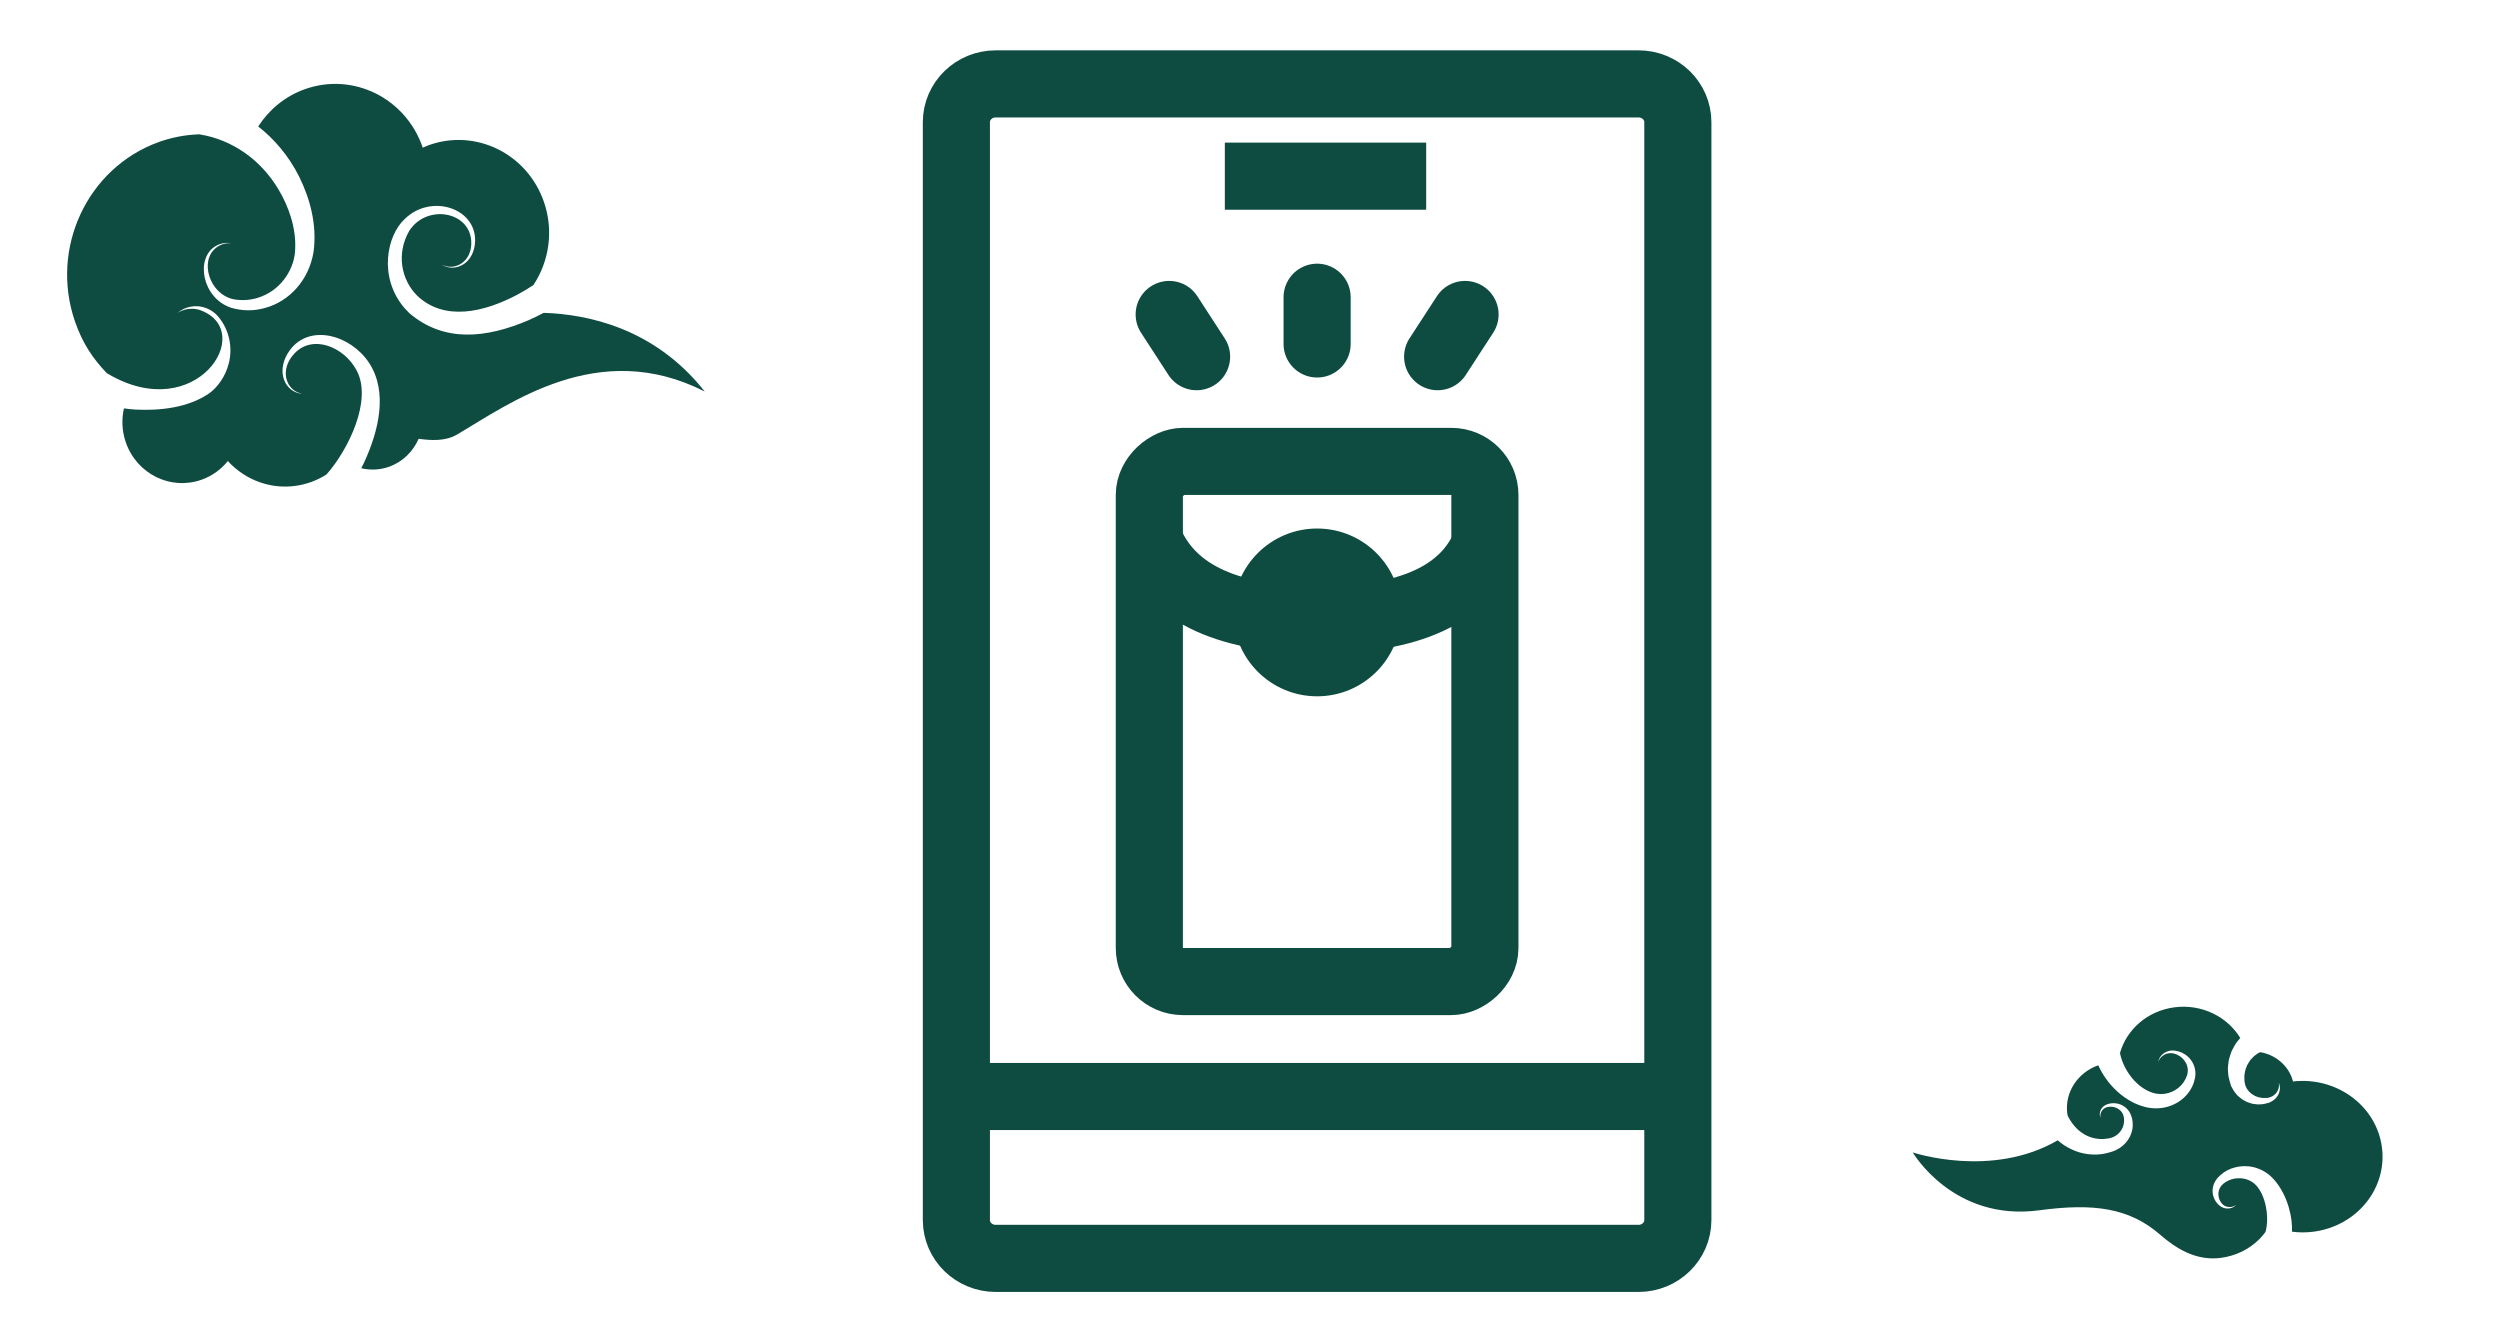
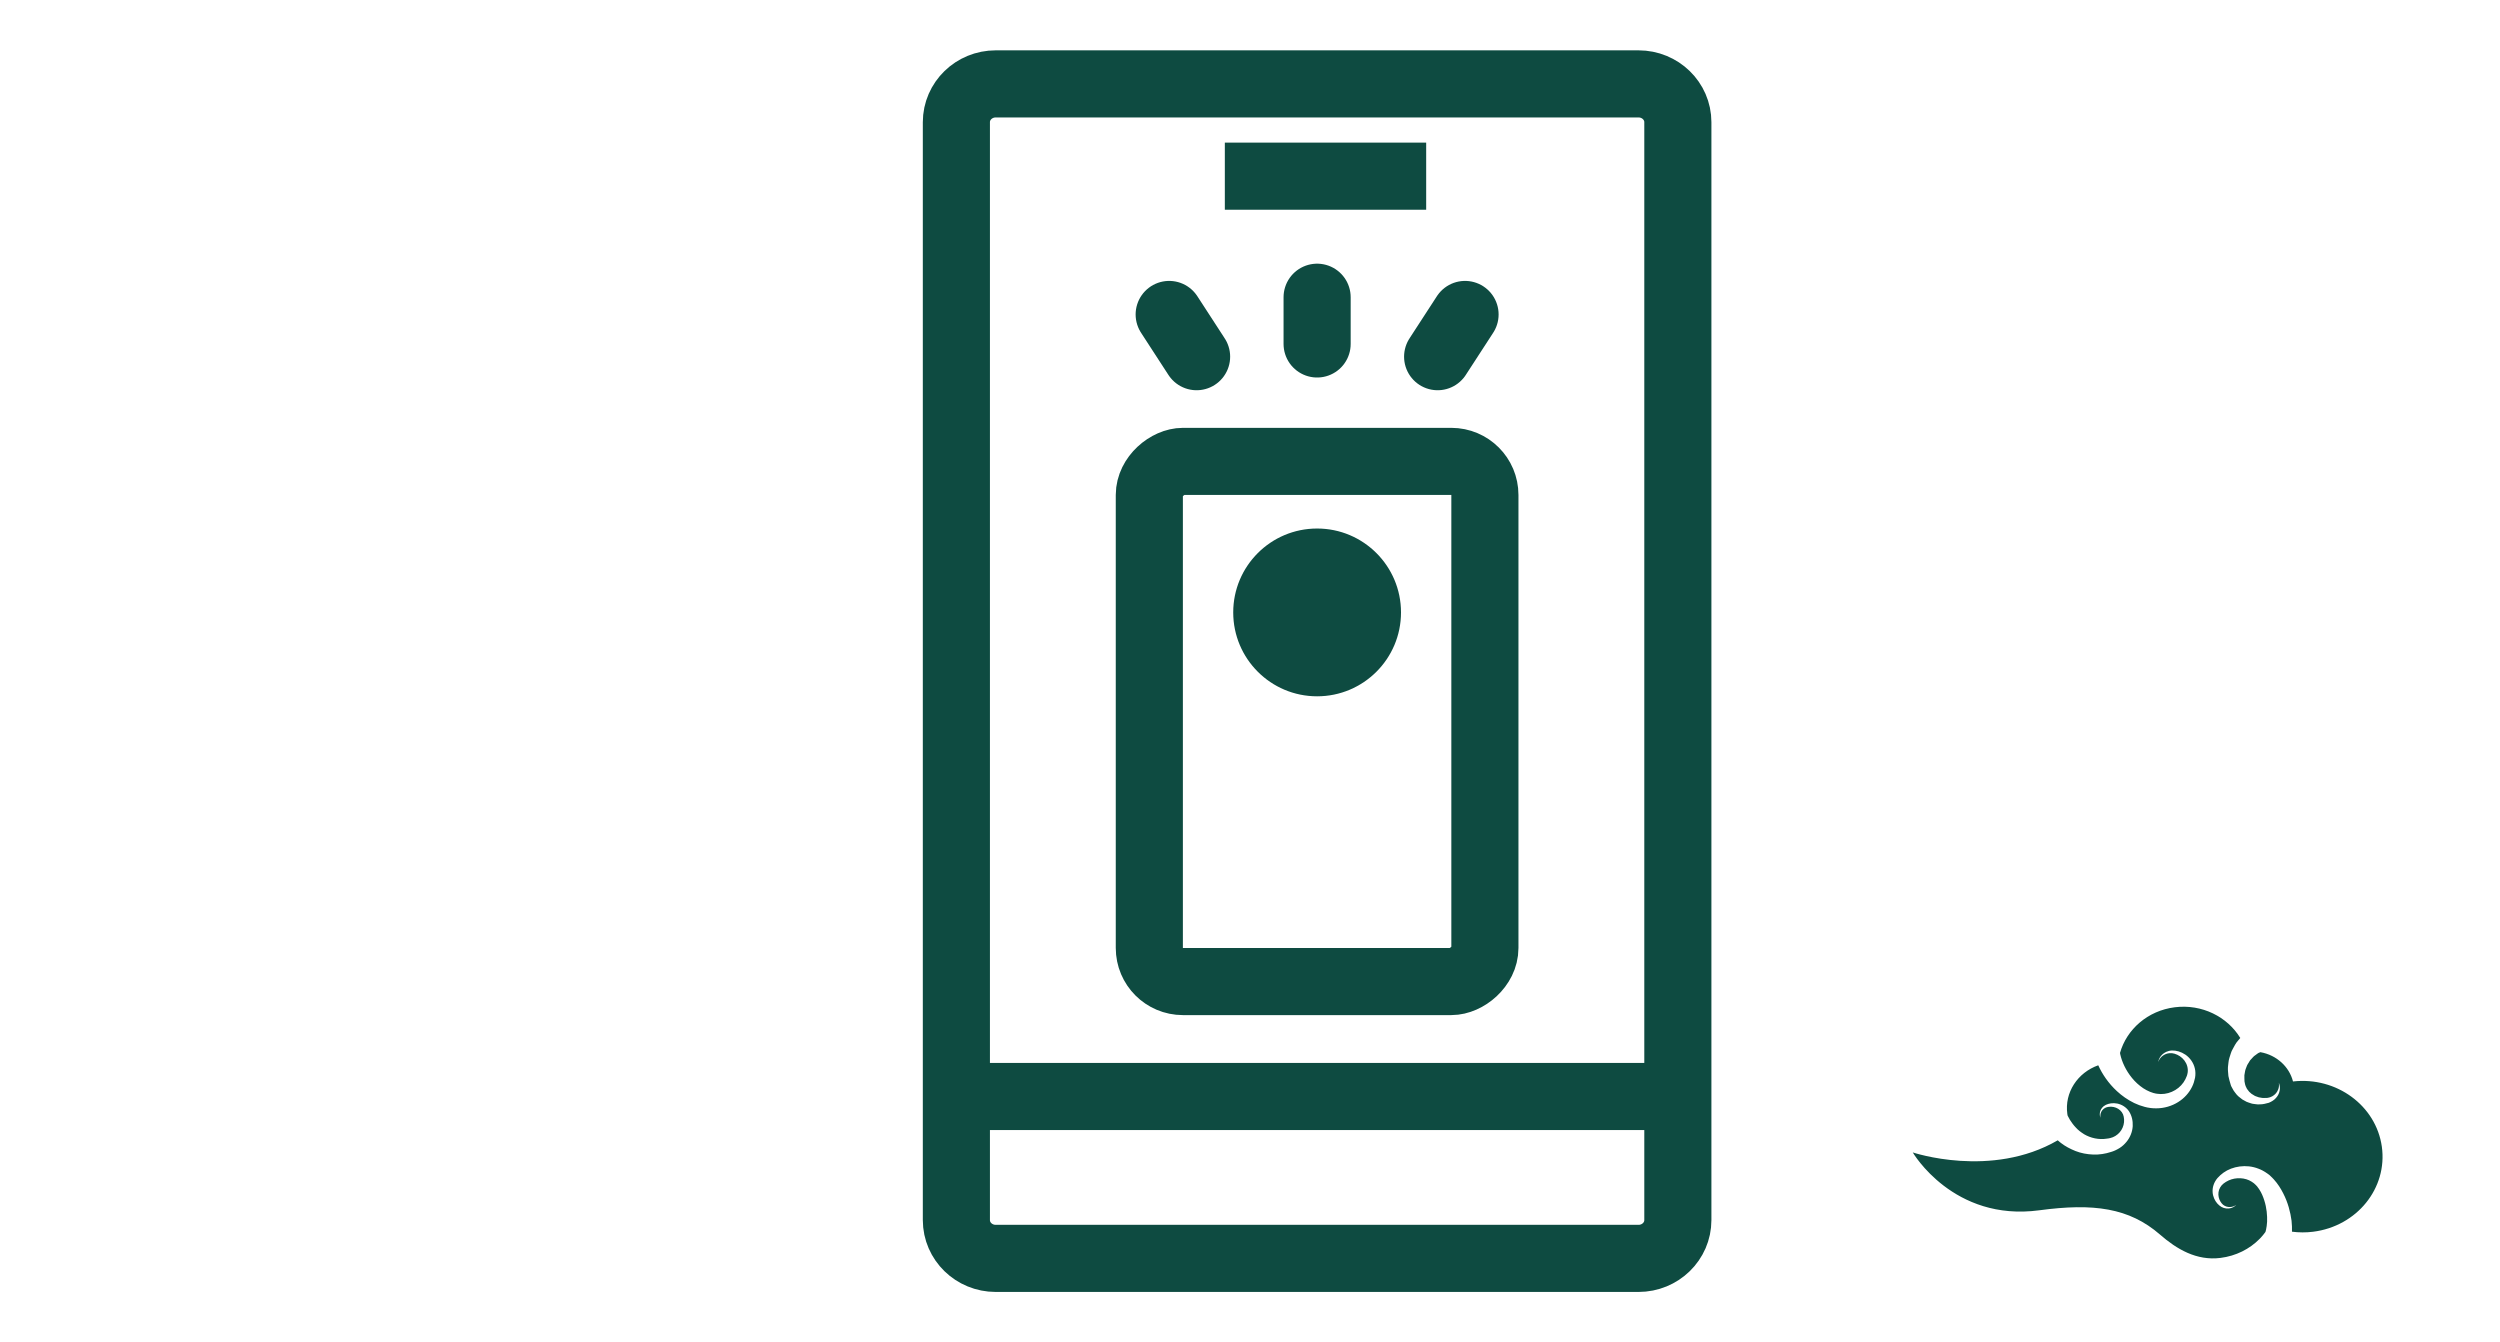
<svg xmlns="http://www.w3.org/2000/svg" width="149px" height="80px" viewBox="0 0 149 80" version="1.1">
  <title>ic_task_angpao</title>
  <g id="ic_task_angpao" stroke="none" stroke-width="1" fill="none" fill-rule="evenodd">
    <g id="Group" transform="translate(57, 5)">
      <g id="Group-Copy" transform="translate(9.5, 12.715)">
        <rect id="Rectangle-Copy" stroke="#0E4B41" stroke-width="4" transform="translate(12, 25.285) rotate(-270) translate(-12, -25.285)" x="-3.5" y="15.285" width="31" height="20" rx="2" />
        <circle id="Oval" fill="#0E4B41" cx="12" cy="18.785" r="5" />
        <line x1="4.817" y1="3.543" x2="3.183" y2="1.027" id="Line" stroke="#0E4B41" stroke-width="4" stroke-linecap="round" />
        <line x1="20.817" y1="3.543" x2="19.183" y2="1.027" id="Line-Copy" stroke="#0E4B41" stroke-width="4" stroke-linecap="round" transform="translate(20, 2.285) scale(-1, 1) translate(-20, -2.285)" />
        <line x1="12" y1="2.785" x2="12" y2="-1.62170625e-16" id="Line-3" stroke="#0E4B41" stroke-width="4" stroke-linecap="round" />
-         <path d="M2.061,14.658 C3.429,17.706 6.793,19.23 12.155,19.23 C17.516,19.23 20.818,17.706 22.061,14.658" id="Path-2" stroke="#0E4B41" stroke-width="4" />
      </g>
      <path d="M43,67.717 C43,68.978 41.95,70 40.655,70 L2.345,70 C1.05,70 0,68.978 0,67.717 L0,2.283 C0,1.022 1.05,0 2.345,0 L40.655,0 C41.95,0 43,1.022 43,2.283 L43,8.5 L43,67.717 Z" id="Path-Copy-2" stroke="#0E4B41" stroke-width="4" transform="translate(21.5, 35) scale(-1, 1) translate(-21.5, -35)" />
      <line x1="2.504" y1="60.351" x2="40.674" y2="60.351" id="Line-Copy-4" stroke="#0E4B41" stroke-width="4" stroke-linecap="square" transform="translate(21.5, 60.5) scale(-1, 1) translate(-21.5, -60.5)" />
      <line x1="18" y1="5.5" x2="26" y2="5.5" id="Line-Copy-5" stroke="#0E4B41" stroke-width="4" stroke-linecap="square" />
    </g>
    <g id="Group-3-Copy-2" transform="translate(4, 5)" fill="#0E4B41">
-       <path d="M28.404,13.646 C28.115,13.792 27.829,13.944 27.53,14.073 C24.974,15.167 22.468,15.434 20.387,13.656 L20.099,13.351 C18.547,11.524 19.05,9.044 20.118,8.057 C21.649,6.54 24.348,7.361 24.318,9.351 C24.28,10.749 23.087,11.274 22.303,10.759 C23.117,11.201 24.166,10.579 24.086,9.357 C23.978,7.674 21.686,7.213 20.576,8.512 C20.502,8.592 20.45,8.674 20.395,8.753 C19.608,10.113 19.908,11.667 20.86,12.618 C22.489,14.176 24.876,13.603 26.845,12.556 C27.166,12.385 27.478,12.192 27.788,11.995 C28.719,10.591 29.015,8.771 28.422,7.044 C27.429,4.155 24.346,2.641 21.538,3.658 C21.418,3.701 21.308,3.756 21.197,3.803 C21.195,3.797 21.192,3.79 21.19,3.783 C20.175,0.83 17.018,-0.716 14.146,0.324 C12.968,0.75 12.028,1.548 11.388,2.539 C12.307,3.247 13.21,4.276 13.843,5.554 C14.479,6.851 14.902,8.397 14.69,9.997 C14.416,11.713 13.232,12.96 11.809,13.351 C11.114,13.552 10.416,13.532 9.783,13.345 C8.037,12.772 7.636,10.396 8.837,9.677 C9.109,9.51 9.36,9.476 9.523,9.475 C9.688,9.473 9.774,9.495 9.774,9.495 C9.774,9.495 9.686,9.482 9.525,9.5 C9.366,9.517 9.127,9.577 8.89,9.759 C7.873,10.523 8.467,12.521 9.914,12.835 C10.437,12.933 11.052,12.892 11.594,12.667 C12.863,12.175 13.566,10.919 13.591,9.871 C13.663,8.611 13.209,7.303 12.589,6.275 C11.642,4.696 10.152,3.52 8.316,3.09 C8.134,3.051 8,3.026 7.871,3.005 C7.066,3.034 6.253,3.18 5.454,3.469 C1.199,5.009 -1.032,9.792 0.466,14.152 C0.924,15.486 1.563,16.403 2.369,17.244 C2.42,17.27 2.425,17.279 2.462,17.296 C7.674,20.349 11.289,14.789 7.992,13.507 C7.716,13.393 7.45,13.391 7.237,13.414 C7.021,13.441 6.857,13.506 6.748,13.555 C6.643,13.612 6.586,13.642 6.586,13.642 C6.586,13.642 6.638,13.603 6.736,13.531 C6.838,13.466 6.994,13.375 7.217,13.313 C7.438,13.255 7.732,13.212 8.053,13.293 C8.373,13.365 8.737,13.546 9.014,13.878 C9.695,14.695 9.867,15.756 9.636,16.654 C9.442,17.438 8.96,18.094 8.457,18.45 C7.232,19.294 5.558,19.486 4.079,19.411 C3.845,19.399 3.614,19.372 3.386,19.34 C3.242,19.986 3.262,20.678 3.494,21.352 C4.148,23.257 6.181,24.255 8.036,23.583 C8.661,23.357 9.186,22.963 9.58,22.478 C9.705,22.615 9.837,22.75 9.985,22.871 C10.601,23.405 11.314,23.744 12.049,23.901 C13.209,24.148 14.436,23.93 15.463,23.276 C16.75,21.816 18.21,18.858 17.257,17.082 C16.521,15.677 14.631,14.892 13.534,16.083 C12.687,17.003 13.003,18.119 13.809,18.413 C13.945,18.466 14.024,18.474 14.024,18.474 C14.024,18.474 13.945,18.474 13.802,18.437 C12.868,18.2 12.459,16.976 13.28,15.863 C14.452,14.283 16.875,14.946 17.993,16.619 C19.135,18.364 18.573,20.674 17.697,22.575 C17.645,22.689 17.584,22.794 17.528,22.905 C18.066,23.034 18.644,23.015 19.205,22.812 C20.019,22.517 20.623,21.898 20.949,21.154 C21.691,21.249 22.529,21.311 23.227,20.905 C26.329,19.09 31.658,15.101 38,18.334 C35.016,14.535 30.979,13.726 28.404,13.646" id="Fill-1" />
-     </g>
+       </g>
    <g id="Group-6-Copy-2" transform="translate(114, 60)" fill="#0E4B41">
      <path d="M8.642,7.962 C8.706,8.017 8.766,8.073 8.838,8.125 C9.08,8.315 9.381,8.473 9.701,8.602 C10.024,8.728 10.386,8.798 10.748,8.811 C11.111,8.826 11.477,8.768 11.811,8.658 C11.979,8.611 12.143,8.536 12.324,8.425 C12.486,8.324 12.623,8.194 12.738,8.055 C12.969,7.776 13.091,7.44 13.11,7.119 C13.125,6.792 13.057,6.5 12.889,6.234 C12.714,5.976 12.445,5.824 12.19,5.772 C11.933,5.719 11.689,5.764 11.511,5.847 C11.314,5.943 11.219,6.094 11.175,6.222 C11.098,6.487 11.205,6.626 11.193,6.624 C11.202,6.629 11.131,6.469 11.245,6.248 C11.301,6.144 11.417,6.032 11.566,5.99 C11.733,5.945 11.929,5.948 12.112,6.019 C12.294,6.09 12.457,6.234 12.533,6.416 C12.604,6.592 12.62,6.842 12.562,7.05 C12.507,7.264 12.383,7.465 12.209,7.607 C12.123,7.678 12.029,7.739 11.925,7.779 C11.843,7.808 11.722,7.849 11.591,7.86 C11.081,7.946 10.59,7.822 10.212,7.6 C10.025,7.481 9.854,7.355 9.718,7.2 C9.576,7.055 9.465,6.893 9.367,6.743 C9.317,6.656 9.272,6.573 9.231,6.492 C9.226,6.46 9.217,6.429 9.213,6.396 C9.034,5.113 9.828,3.924 11.056,3.491 C11.296,4.021 11.658,4.56 12.168,5.032 C12.46,5.303 12.805,5.548 13.197,5.74 C13.394,5.834 13.604,5.913 13.824,5.969 C13.94,6 14.03,6.019 14.176,6.038 L14.319,6.051 L14.508,6.057 C14.994,6.056 15.443,5.918 15.816,5.684 C16.19,5.454 16.475,5.126 16.647,4.774 C16.736,4.599 16.788,4.414 16.825,4.234 C16.857,4.062 16.856,3.843 16.812,3.675 C16.729,3.319 16.507,3.034 16.25,2.857 C15.988,2.681 15.709,2.603 15.449,2.609 C15.191,2.622 14.991,2.734 14.87,2.851 C14.744,2.968 14.691,3.09 14.661,3.17 C14.633,3.252 14.629,3.297 14.629,3.297 C14.629,3.297 14.64,3.252 14.681,3.178 C14.721,3.104 14.791,2.997 14.921,2.908 C15.047,2.818 15.237,2.749 15.446,2.769 C15.649,2.793 15.888,2.897 16.065,3.066 C16.246,3.235 16.375,3.477 16.391,3.737 C16.415,3.985 16.303,4.266 16.136,4.511 C15.968,4.751 15.726,4.952 15.445,5.07 C15.171,5.193 14.846,5.232 14.573,5.189 L14.477,5.174 L14.339,5.141 C14.297,5.127 14.203,5.099 14.14,5.071 C14,5.014 13.865,4.942 13.738,4.859 C13.484,4.688 13.257,4.479 13.07,4.25 C12.693,3.791 12.464,3.276 12.369,2.846 C12.361,2.813 12.359,2.784 12.353,2.753 C12.75,1.351 14,0.237 15.616,0.033 C17.236,-0.171 18.751,0.599 19.52,1.863 C19.471,1.919 19.425,1.976 19.378,2.033 C19.244,2.177 19.165,2.357 19.071,2.522 C18.969,2.683 18.936,2.875 18.872,3.049 C18.814,3.225 18.812,3.415 18.786,3.593 C18.773,3.774 18.802,3.957 18.813,4.134 C18.844,4.31 18.903,4.482 18.95,4.65 L18.96,4.681 L18.974,4.725 L18.978,4.731 L18.984,4.743 L19.011,4.794 L19.065,4.894 C19.085,4.93 19.095,4.957 19.124,4.999 L19.219,5.129 C19.344,5.31 19.494,5.418 19.646,5.53 L19.893,5.666 C19.979,5.703 20.07,5.728 20.157,5.758 C20.243,5.792 20.339,5.793 20.429,5.808 C20.519,5.825 20.61,5.828 20.701,5.819 C20.883,5.822 21.056,5.768 21.223,5.725 C21.328,5.675 21.367,5.666 21.456,5.604 C21.538,5.551 21.607,5.492 21.659,5.426 C21.774,5.299 21.845,5.144 21.87,4.987 C21.906,4.83 21.867,4.672 21.821,4.531 C21.833,4.681 21.833,4.83 21.767,4.961 C21.714,5.092 21.623,5.205 21.51,5.284 C21.455,5.329 21.396,5.357 21.34,5.378 C21.301,5.404 21.179,5.424 21.141,5.434 C20.997,5.437 20.86,5.452 20.726,5.418 C20.658,5.412 20.593,5.395 20.532,5.368 C20.471,5.341 20.405,5.332 20.352,5.291 C20.298,5.256 20.241,5.228 20.19,5.191 L20.052,5.068 C19.978,4.976 19.894,4.876 19.87,4.792 C19.836,4.761 19.77,4.502 19.772,4.452 C19.772,4.326 19.757,4.204 19.765,4.084 C19.793,3.964 19.797,3.845 19.835,3.733 C19.887,3.623 19.906,3.509 19.973,3.41 C20.046,3.315 20.078,3.205 20.17,3.127 C20.253,3.046 20.312,2.951 20.414,2.893 C20.505,2.827 20.593,2.749 20.671,2.73 C20.684,2.724 20.695,2.717 20.708,2.71 C20.716,2.712 20.724,2.712 20.731,2.714 L20.744,2.714 C21.674,2.887 22.434,3.558 22.663,4.455 C25.253,4.161 27.614,5.89 27.958,8.342 C28.305,10.815 26.472,13.086 23.86,13.412 C23.432,13.466 23.01,13.462 22.602,13.409 C22.61,13.204 22.6,12.985 22.576,12.751 C22.508,12.247 22.368,11.682 22.078,11.119 C21.934,10.838 21.76,10.555 21.52,10.292 C21.465,10.225 21.393,10.164 21.33,10.1 L21.28,10.053 L21.255,10.029 L21.249,10.026 L21.238,10.017 L21.215,10 L21.124,9.934 C20.954,9.814 20.775,9.715 20.599,9.652 C19.876,9.369 19.056,9.508 18.519,9.891 C18.385,9.99 18.269,10.091 18.162,10.213 C18.126,10.254 18.056,10.347 18.023,10.411 C17.983,10.479 17.953,10.551 17.929,10.622 C17.832,10.91 17.863,11.199 17.962,11.427 C18.063,11.659 18.218,11.827 18.4,11.935 C18.585,12.037 18.776,12.042 18.914,12.013 C19.054,11.985 19.147,11.923 19.204,11.881 C19.26,11.837 19.284,11.807 19.284,11.807 C19.284,11.798 19.164,11.927 18.904,11.939 C18.778,11.944 18.621,11.907 18.496,11.804 C18.379,11.703 18.27,11.531 18.234,11.347 C18.193,11.161 18.218,10.949 18.322,10.771 C18.419,10.594 18.602,10.462 18.825,10.355 C19.262,10.153 19.815,10.181 20.199,10.429 C20.303,10.488 20.377,10.559 20.442,10.623 L20.519,10.705 L20.538,10.726 L20.547,10.736 L20.552,10.741 C20.557,10.746 20.516,10.707 20.534,10.725 L20.536,10.727 L20.561,10.762 C20.594,10.81 20.632,10.85 20.661,10.902 C20.788,11.096 20.882,11.323 20.952,11.546 C21.098,11.996 21.132,12.451 21.119,12.816 C21.106,12.999 21.088,13.162 21.055,13.297 C21.045,13.343 21.032,13.384 21.02,13.425 C20.937,13.539 20.849,13.649 20.753,13.754 C20.731,13.782 20.702,13.81 20.672,13.838 C20.078,14.441 19.267,14.855 18.341,14.972 C16.915,15.153 15.726,14.445 14.741,13.585 C12.898,11.981 10.758,11.699 7.545,12.133 C2.407,12.825 0,8.684 0,8.684 C0,8.684 4.68,10.264 8.642,7.962" id="Fill-4" />
    </g>
  </g>
</svg>